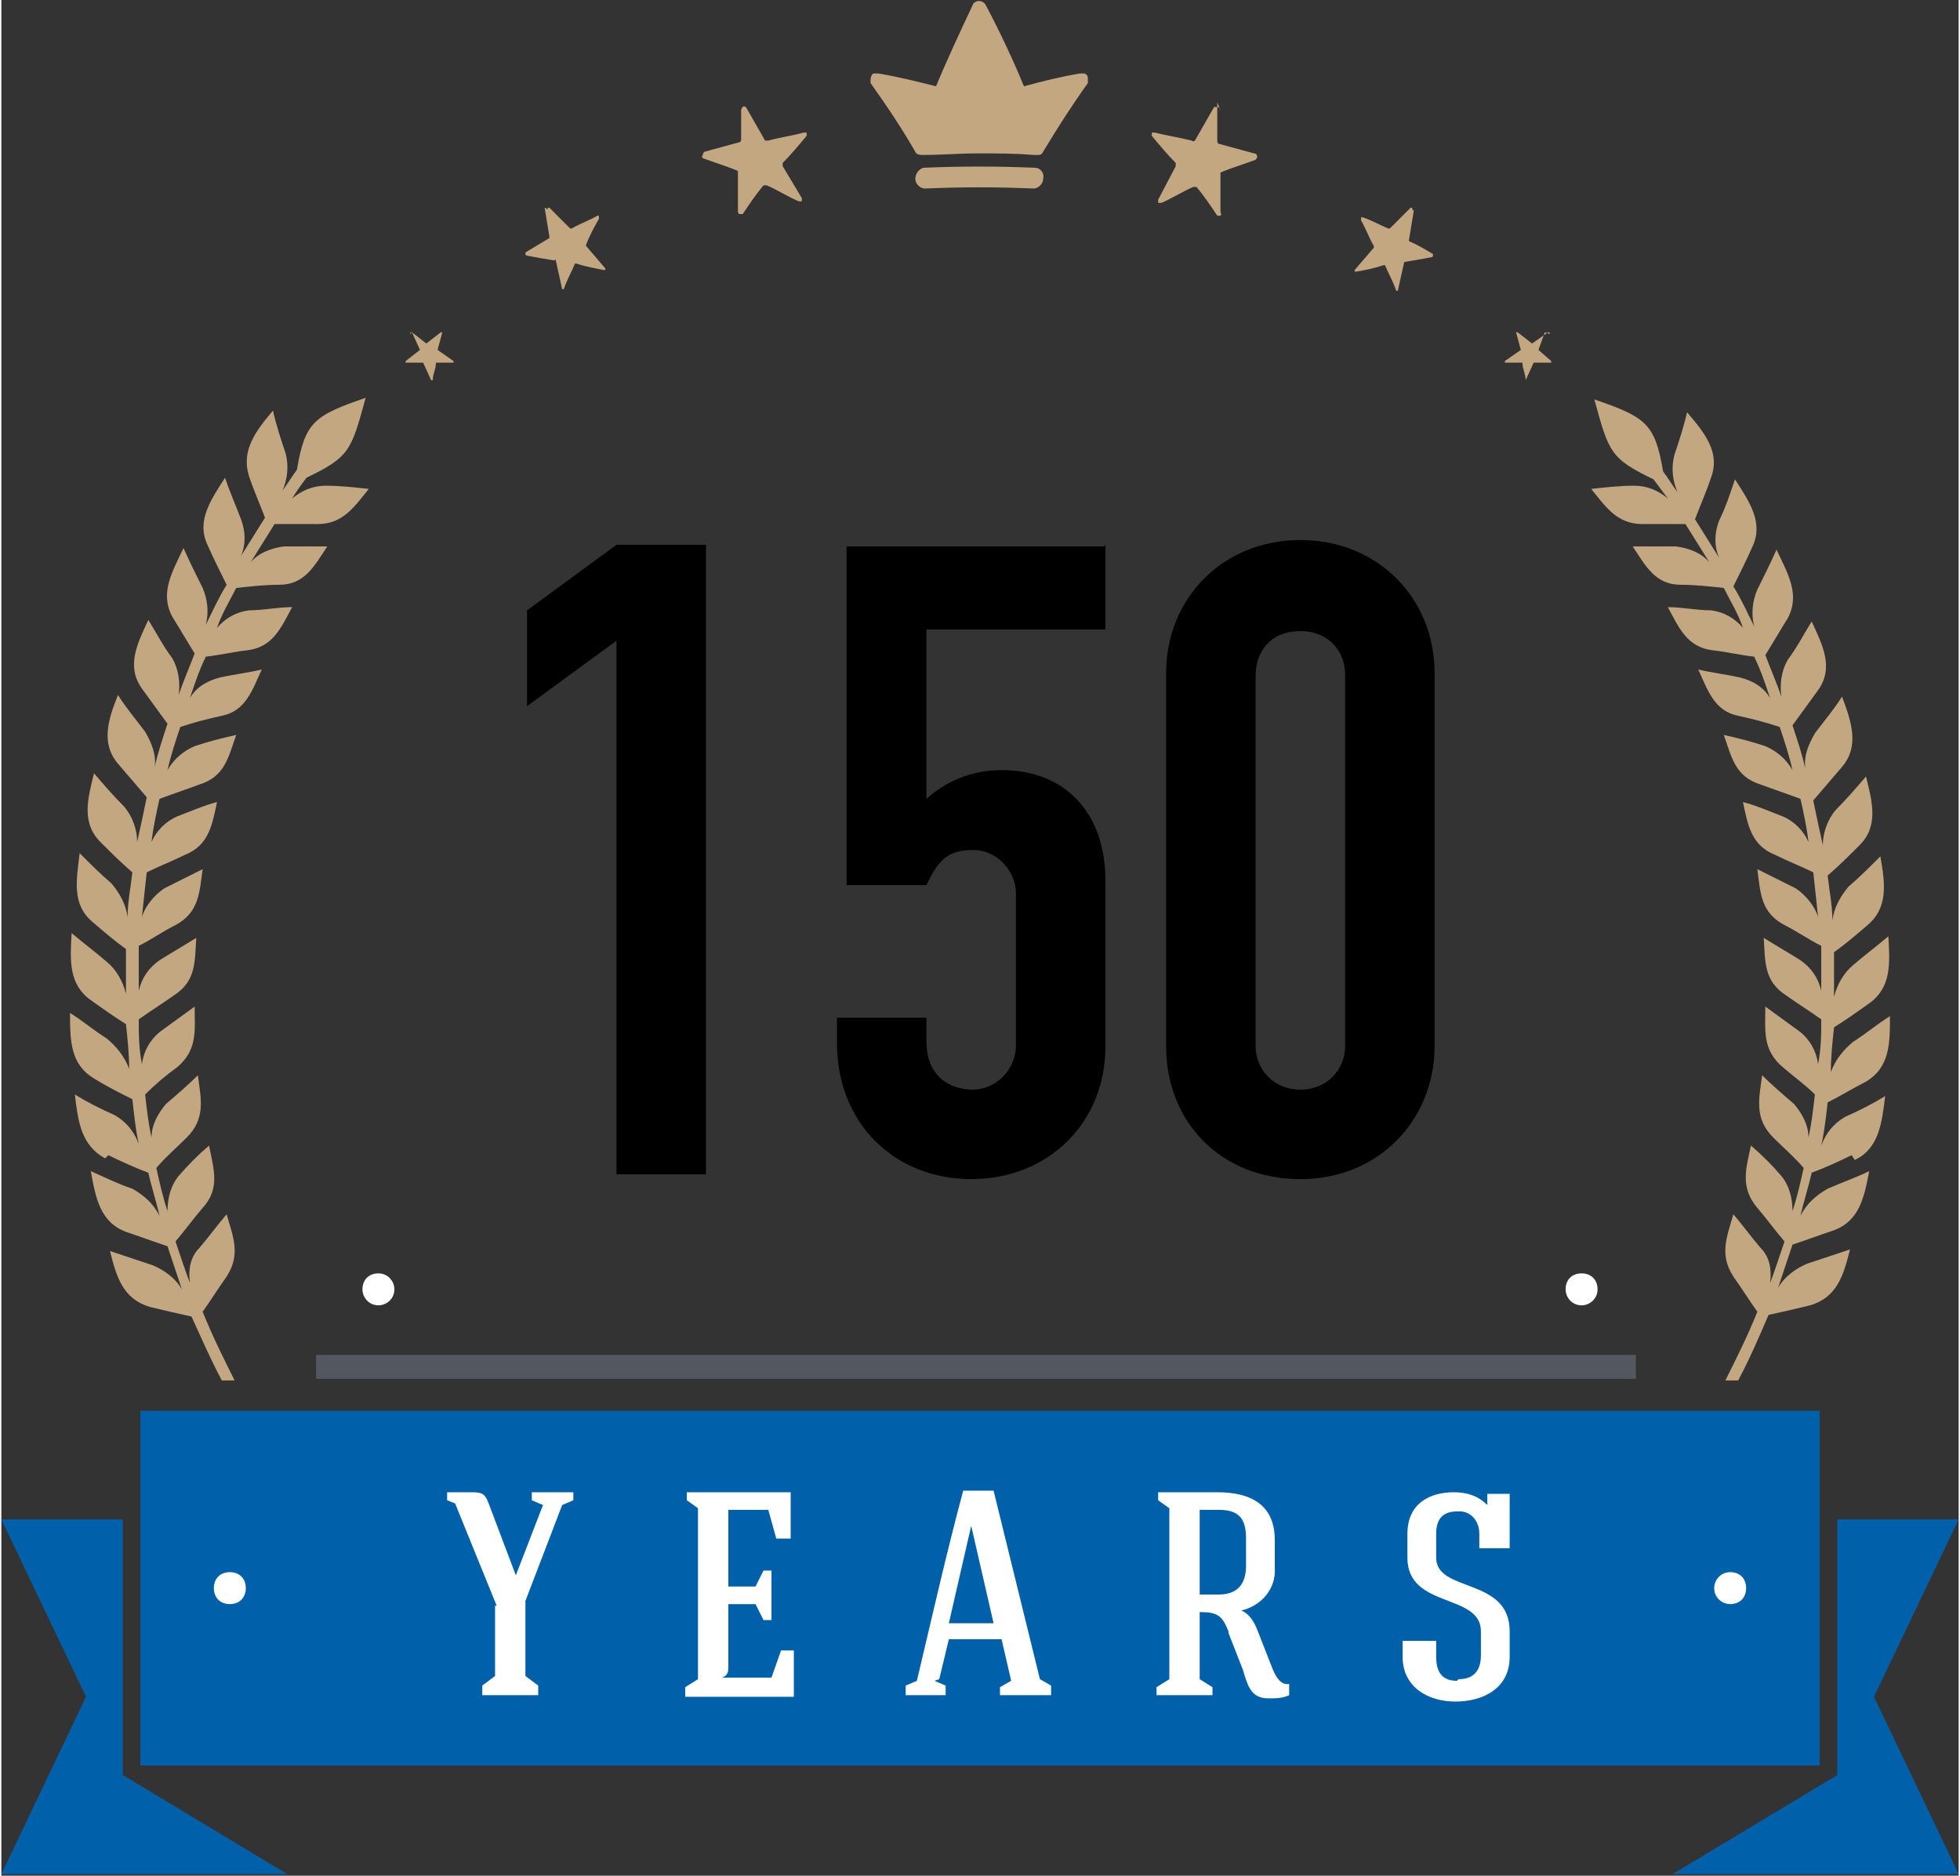
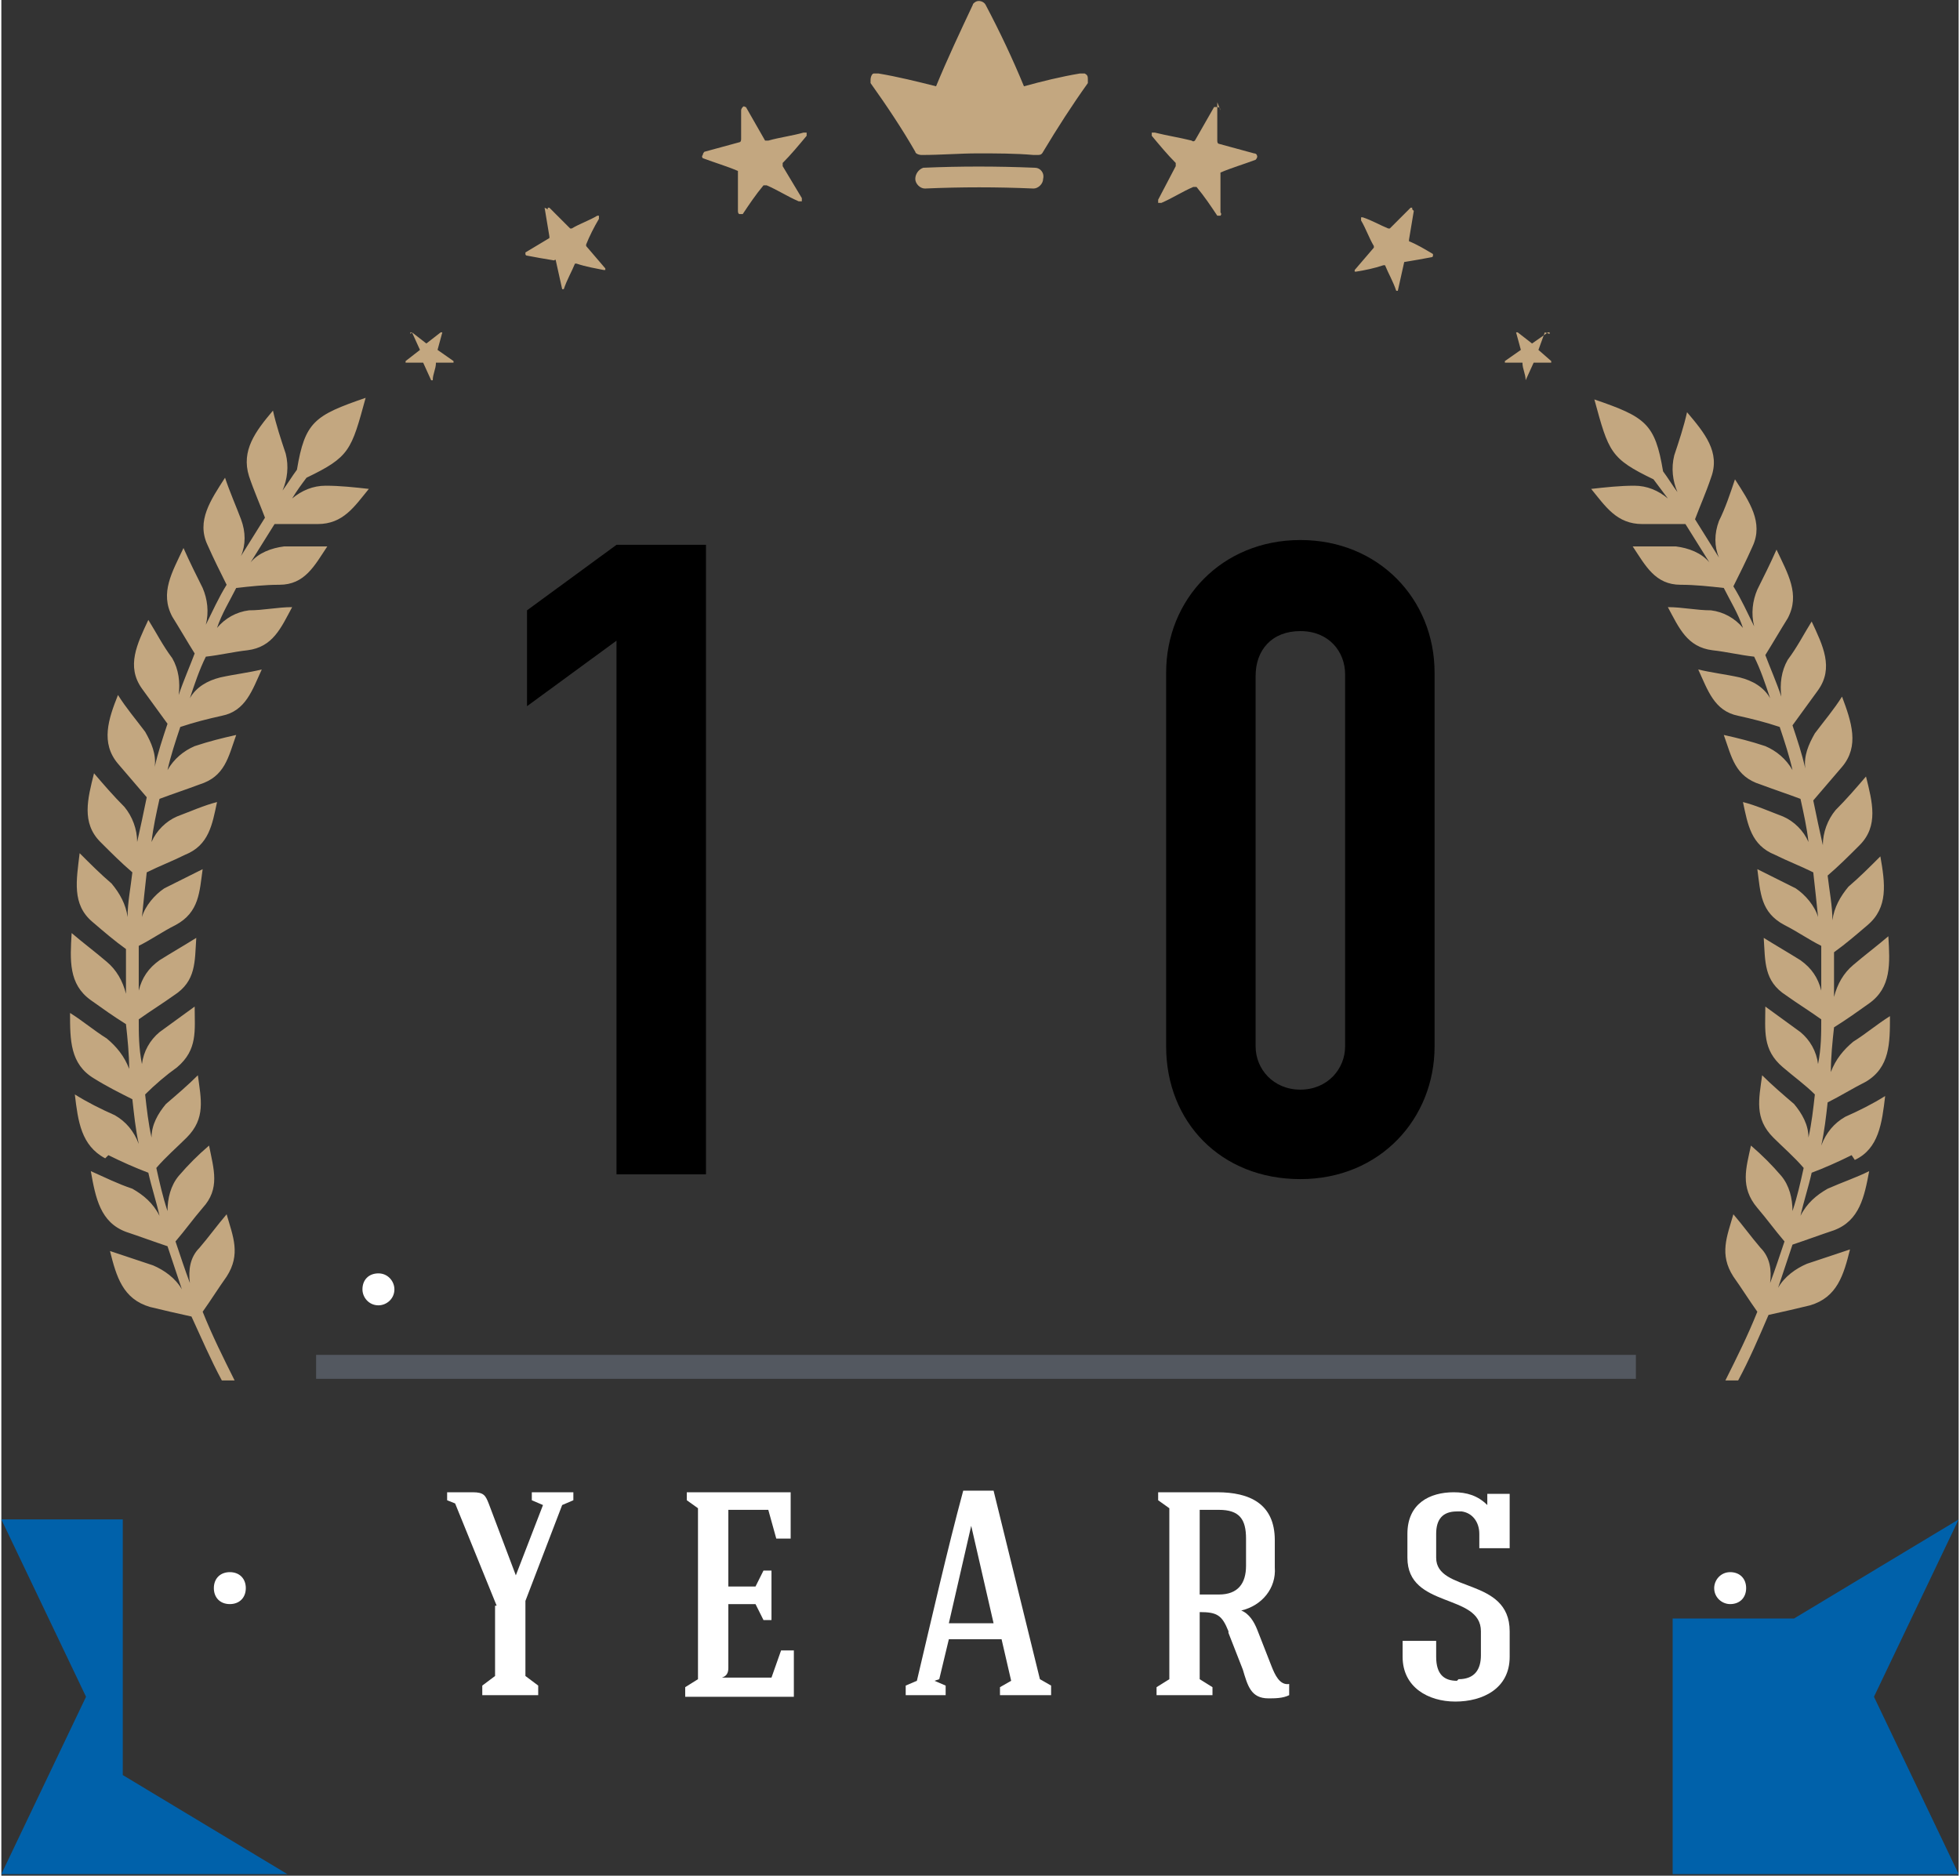
<svg xmlns="http://www.w3.org/2000/svg" id="Layer_1" data-name="Layer 1" version="1.1" viewBox="0 0 122.5 117.4" width="122.50px" height="117.239px">
  <rect x="0" y="0" width="122.5" height="117.4" fill="#333333" stroke="none" />
  <defs>
    <style>
      .cls-1 {
        fill: #000;
      }

      .cls-1, .cls-2, .cls-3, .cls-4, .cls-5, .cls-6, .cls-7 {
        stroke-width: 0px;
      }

      .cls-2 {
        fill: #535860;
      }

      .cls-3 {
        fill: #c3a780;
      }

      .cls-3, .cls-5, .cls-6 {
        fill-rule: evenodd;
      }

      .cls-4, .cls-6 {
        fill: #0061aa;
      }

      .cls-5, .cls-7 {
        fill: #fff;
      }
    </style>
  </defs>
  <g id="_145_Years" data-name=" 145 Years">
    <g id="Group_2208" data-name="Group 2208">
      <g id="Group_2210" data-name="Group 2210">
        <path id="Path_3935" data-name="Path 3935" class="cls-6" d="M7.6,95.1v16l10.3,6.2H0l5.3-11.1L0,95.1h7.6Z" />
-         <rect id="Rectangle_872" data-name="Rectangle 872" class="cls-4" x="8.7" y="88.3" width="105.1" height="22.2" />
-         <path id="Path_3936" data-name="Path 3936" class="cls-6" d="M122.5,95.1l-5.3,11.1,5.3,11.1h-17.9l10.3-6.2v-16h7.6Z" />
+         <path id="Path_3936" data-name="Path 3936" class="cls-6" d="M122.5,95.1l-5.3,11.1,5.3,11.1h-17.9v-16h7.6Z" />
        <path id="Path_3937" data-name="Path 3937" class="cls-5" d="M108.2,98.4c-.6,0-1,.5-1,1,0,.6.5,1,1,1,.6,0,1-.4,1-1,0-.6-.4-1-1-1h0M14.3,98.4h0c-.6,0-1,.4-1,1,0,.6.4,1,1,1h0c.6,0,1-.4,1-1,0-.6-.4-1-1-1h0" />
        <path id="Path_3938" data-name="Path 3938" class="cls-3" d="M57.8,11.8c-.3,0-.6-.3-.6-.6,0-.3.2-.6.5-.7,2.3-.1,4.6-.1,7,0,.3,0,.6.3.5.7,0,.3-.3.6-.6.6-2.3-.1-4.5-.1-6.8,0M64.8,9.7h0c.2,0,.3,0,.4-.2.9-1.5,1.8-2.9,2.8-4.3,0,0,0-.1,0-.2,0-.2,0-.3-.2-.4-.1,0-.2,0-.3,0-1.2.2-2.4.5-3.5.8-.7-1.7-1.5-3.4-2.4-5.1-.1-.2-.4-.3-.6-.2,0,0-.2.1-.2.2-.8,1.7-1.6,3.4-2.3,5.1-1.2-.3-2.4-.6-3.6-.8-.1,0-.2,0-.3,0-.1,0-.2.2-.2.4,0,0,0,.1,0,.2,1,1.4,2,2.9,2.8,4.3,0,.1.2.2.4.2,1.2,0,2.4-.1,3.5-.1s2.4,0,3.5.1" />
        <path id="Path_3939" data-name="Path 3939" class="cls-3" d="M34.2,13.1c0,0,0-.1,0-.1,0,0,.1,0,.1,0l1.3,1.3s.1,0,.1,0c.5-.3,1.1-.5,1.6-.8,0,0,.1,0,.1,0,0,0,0,.1,0,.2-.3.5-.6,1.1-.8,1.6,0,0,0,0,0,.1l1.2,1.4s0,.1,0,.1c0,0,0,0-.1,0-.5-.1-1.1-.2-1.7-.4,0,0,0,0-.1,0-.2.5-.5,1-.7,1.6,0,0,0,0-.1,0,0,0,0,0,0,0l-.4-1.8s0-.1-.1,0c-.6-.1-1.2-.2-1.7-.3,0,0-.1,0-.1-.1,0,0,0-.1,0-.1.5-.3,1-.6,1.5-.9,0,0,0,0,0-.1l-.3-1.8ZM88.3,13.1h0s0-.1,0-.1-.1,0-.1,0l-1.3,1.3s0,0-.1,0c-.5-.2-1-.5-1.6-.7,0,0-.1,0-.1,0,0,0,0,.1,0,.2.3.5.5,1.1.8,1.6,0,0,0,.1,0,.1l-1.2,1.4c0,0,0,.1,0,.1,0,0,0,0,.1,0,0,0,0,0,0,0,.6-.1,1.1-.2,1.7-.4,0,0,.1,0,.1,0,.2.5.5,1,.7,1.6,0,0,0,0,.1,0,0,0,.1,0,0,0l.4-1.8c0,0,0-.1,0,0,.6-.1,1.2-.2,1.7-.3,0,0,.1,0,.1-.1,0,0,0,0,0-.1-.5-.3-1-.6-1.5-.8,0,0,0,0,0-.1l.3-1.8ZM76.3,6.9h0c0,0,0-.2-.2-.2,0,0-.1,0-.2,0l-1.2,2.1c0,0-.1.1-.2,0-.8-.2-1.5-.3-2.3-.5,0,0-.1,0-.2,0,0,0,0,.2,0,.2.5.6,1,1.2,1.5,1.7,0,0,0,.2,0,.2,0,0,0,0,0,0l-1.1,2.1c0,0,0,.1,0,.2,0,0,.1,0,.2,0,.7-.3,1.3-.7,2-1,0,0,.1,0,.2,0,.5.6.9,1.2,1.3,1.8,0,0,.1,0,.2,0,0,0,.1-.1,0-.2v-2.3c0,0,0-.2,0-.2.7-.3,1.4-.5,2.2-.8,0,0,.1-.1.1-.2,0,0,0-.2-.2-.2-.7-.2-1.5-.4-2.2-.6,0,0-.1,0-.1-.2v-2.4ZM96.9,20.9h0s0,0,0-.1c0,0,0,0-.1,0l-1,.7s0,0,0,0l-.9-.7s0,0-.1,0c0,0,0,0,0,0l.3,1.1s0,0,0,0l-1,.7s0,0,0,.1h0c0,0,1.1,0,1.1,0,0,0,0,0,0,0,0,.4.2.7.2,1.1h0s0,0,0,0l.5-1.1s0,0,0,0h1.1s0,0,0,0c0,0,0,0,0-.1l-.8-.7s0,0,0,0l.4-1.1ZM46.3,6.9h0c0,0,0-.1.1-.2s.1,0,.2,0l1.2,2.1c0,0,.1,0,.2,0,.7-.2,1.5-.3,2.2-.5,0,0,.2,0,.2,0,0,0,0,0,0,0,0,0,0,.2,0,.2-.5.6-1,1.2-1.5,1.7,0,0,0,.1,0,.2l1.2,2c0,0,0,.2,0,.2,0,0,0,0-.2,0-.7-.3-1.3-.7-2-1,0,0-.2,0-.2,0-.5.6-.9,1.2-1.3,1.8,0,0-.1,0-.2,0,0,0-.1,0-.1-.2v-2.3c0,0,0-.2,0-.2-.7-.3-1.4-.5-2.2-.8,0,0-.1-.1,0-.2,0,0,0-.1.1-.2.7-.2,1.5-.4,2.2-.6,0,0,.1,0,.1-.2v-2.4ZM25.6,20.9h0c0,0,0-.1,0-.1s0,0,.1,0l.9.7s0,0,0,0l.9-.7s0,0,.1,0c0,0,0,0,0,0l-.3,1.1s0,0,0,0l1,.7s0,0,0,.1h0s-1.1,0-1.1,0c0,0,0,0,0,0,0,.4-.2.7-.2,1.1h0s0,0-.1,0l-.5-1.1s0,0,0,0h-1.1s0,0,0,0c0,0,0,0,0-.1l.9-.7s0,0,0,0l-.5-1.1Z" />
        <path id="Path_3940" data-name="Path 3940" class="cls-3" d="M6.5,72.5c-1.5-.8-1.7-2.3-1.9-4,.8.5,1.6.9,2.5,1.3.7.4,1.2,1,1.5,1.8-.2-.9-.3-1.9-.4-2.8-.8-.4-1.6-.8-2.4-1.3-1.5-.9-1.5-2.4-1.5-4.1.8.5,1.5,1.1,2.3,1.6.6.5,1.1,1.1,1.4,1.9,0-.9-.1-1.9-.2-2.8-.8-.5-1.5-1-2.2-1.5-1.4-1-1.3-2.5-1.2-4.2.7.6,1.5,1.2,2.2,1.8.6.5,1,1.2,1.2,2,0-.9,0-1.9,0-2.8-.7-.5-1.4-1.1-2.1-1.7-1.3-1.1-1-2.6-.8-4.3.7.7,1.3,1.3,2,1.9.5.6.9,1.3,1,2.1,0-.9.2-1.9.3-2.8-.7-.6-1.3-1.2-2-1.9-1.2-1.2-.8-2.7-.4-4.3.6.7,1.2,1.4,1.9,2.1.5.6.8,1.4.8,2.2.2-.9.4-1.8.6-2.8-.6-.7-1.2-1.4-1.8-2.1-1.1-1.3-.6-2.8,0-4.3.5.8,1.1,1.5,1.7,2.3.4.7.7,1.4.6,2.2.2-.9.5-1.8.8-2.7-.5-.7-1.1-1.5-1.6-2.2-1-1.4-.3-2.8.4-4.3.5.8.9,1.6,1.5,2.4.4.7.5,1.5.4,2.3.3-.9.7-1.8,1-2.6-.5-.8-.9-1.5-1.4-2.3-.8-1.5,0-2.8.7-4.3.4.9.8,1.7,1.2,2.5.3.7.4,1.5.2,2.3.4-.8.8-1.7,1.3-2.5-.4-.8-.8-1.6-1.2-2.5-.7-1.5.2-2.8,1.1-4.2.3.9.7,1.8,1,2.6.3.8.3,1.6,0,2.3.5-.8,1-1.6,1.5-2.4-.3-.8-.7-1.7-1-2.6-.5-1.6.4-2.8,1.5-4.1.2.9.5,1.8.8,2.7.2.8.1,1.6-.2,2.3.3-.4.6-.9.9-1.3.5-3,1.1-3.4,4.3-4.5-.9,3.3-1,3.7-3.7,5-.3.4-.6.8-.9,1.3.6-.5,1.3-.8,2.1-.8.9,0,1.8.1,2.7.2-.9,1.1-1.6,2.2-3.2,2.2-.9,0-1.8,0-2.7,0-.5.8-1,1.6-1.5,2.4.5-.6,1.3-.9,2.1-1,.9,0,1.8,0,2.7,0-.8,1.2-1.4,2.4-3,2.4-.9,0-1.8.1-2.7.2-.4.8-.9,1.6-1.2,2.5.5-.6,1.2-1,2-1.1.9,0,1.8-.2,2.7-.2-.7,1.3-1.2,2.5-2.8,2.7-.9.1-1.7.3-2.6.4-.4.8-.7,1.7-1,2.6.4-.7,1.1-1.1,1.9-1.3.9-.2,1.8-.3,2.6-.5-.6,1.3-1,2.6-2.5,2.9-.9.2-1.7.4-2.6.7-.3.9-.6,1.8-.8,2.7.4-.7,1-1.2,1.7-1.5.9-.3,1.7-.5,2.6-.7-.5,1.4-.7,2.6-2.3,3.1-.8.3-1.7.6-2.5.9-.2.9-.4,1.8-.5,2.7.3-.7.9-1.3,1.6-1.6.8-.3,1.7-.7,2.5-.9-.3,1.4-.5,2.7-2,3.3-.8.4-1.6.7-2.4,1.1-.1.9-.2,1.8-.3,2.8.2-.7.8-1.4,1.4-1.8.8-.4,1.6-.8,2.4-1.2-.2,1.4-.2,2.7-1.7,3.5-.8.4-1.5.9-2.3,1.3,0,.9,0,1.8,0,2.8.2-.8.6-1.4,1.3-1.9.8-.5,1.5-.9,2.3-1.4-.1,1.5,0,2.7-1.4,3.6-.7.5-1.5,1-2.2,1.5,0,.9,0,1.8.2,2.8.1-.8.5-1.5,1.1-2,.7-.5,1.5-1.1,2.2-1.6,0,1.5.2,2.7-1.1,3.8-.7.5-1.4,1.1-2,1.7.1.9.2,1.8.4,2.7,0-.8.4-1.5.9-2.1.7-.6,1.4-1.2,2-1.8.2,1.5.5,2.7-.7,3.9-.6.6-1.3,1.2-1.9,1.9.2.9.4,1.8.7,2.7,0-.8.2-1.6.7-2.2.6-.7,1.2-1.3,1.9-1.9.3,1.5.7,2.7-.4,3.9-.6.7-1.1,1.4-1.7,2.1.3.9.6,1.8.9,2.6-.1-.8,0-1.6.6-2.2.6-.7,1.1-1.4,1.7-2.1.4,1.4.9,2.5,0,3.9-.5.7-1,1.5-1.5,2.2h0c.6,1.5,1.3,2.9,2,4.3h-.8c-.7-1.3-1.3-2.7-1.9-4-.9-.2-1.8-.4-2.6-.6-1.7-.5-2.1-1.9-2.5-3.5.9.3,1.8.6,2.7.9.7.3,1.4.8,1.8,1.5-.3-.9-.6-1.8-.9-2.7-.9-.3-1.7-.6-2.6-.9-1.6-.6-1.9-2.1-2.2-3.8.9.4,1.7.8,2.6,1.1.7.4,1.3.9,1.7,1.7-.2-.9-.5-1.8-.7-2.7-.8-.3-1.7-.7-2.5-1.1M116,72.6c1.5-.7,1.7-2.3,1.9-4-.8.5-1.6.9-2.5,1.3-.7.4-1.2,1-1.5,1.8.2-.9.3-1.8.4-2.7.8-.4,1.6-.9,2.4-1.3,1.5-.9,1.5-2.4,1.5-4.1-.8.5-1.5,1.1-2.3,1.6-.6.5-1.1,1.1-1.4,1.9,0-.9.1-1.9.2-2.8.8-.5,1.5-1,2.2-1.5,1.4-1,1.3-2.5,1.2-4.2-.7.6-1.5,1.2-2.2,1.8-.6.5-1,1.2-1.2,2,0-.9,0-1.9,0-2.8.7-.5,1.4-1.1,2.1-1.7,1.3-1.1,1.1-2.6.8-4.3-.7.7-1.3,1.3-2,1.9-.5.6-.9,1.3-1,2.1,0-.9-.2-1.9-.3-2.8.7-.6,1.3-1.2,2-1.9,1.2-1.2.8-2.7.4-4.3-.6.7-1.2,1.4-1.9,2.1-.5.6-.8,1.4-.8,2.2-.2-.9-.4-1.8-.6-2.8.6-.7,1.2-1.4,1.8-2.1,1.1-1.3.6-2.8,0-4.4-.5.8-1.1,1.5-1.7,2.3-.4.7-.7,1.4-.6,2.2-.2-.9-.5-1.8-.8-2.7.5-.7,1.1-1.5,1.6-2.2,1-1.4.3-2.8-.4-4.3-.5.8-.9,1.6-1.5,2.4-.4.7-.5,1.5-.4,2.3-.3-.9-.7-1.8-1-2.6.5-.8.9-1.5,1.4-2.3.8-1.5,0-2.8-.7-4.3-.4.9-.8,1.7-1.2,2.5-.3.7-.4,1.5-.2,2.3-.4-.8-.8-1.7-1.3-2.5.4-.8.8-1.6,1.2-2.5.7-1.5-.2-2.8-1.1-4.2-.3.9-.6,1.8-1,2.6-.3.8-.3,1.6,0,2.3-.5-.8-1-1.6-1.5-2.4.3-.8.7-1.7,1-2.6.6-1.6-.4-2.8-1.5-4.1-.2.9-.5,1.8-.8,2.7-.2.8-.1,1.6.2,2.3-.3-.4-.6-.9-.9-1.3-.5-3-1.1-3.4-4.3-4.5.9,3.3,1,3.7,3.7,5,.3.4.6.8.9,1.2-.6-.5-1.3-.8-2.1-.8-.9,0-1.8.1-2.7.2.9,1.1,1.6,2.2,3.2,2.2.9,0,1.8,0,2.7,0,.5.8,1,1.6,1.5,2.4-.5-.6-1.3-.9-2.1-1-.9,0-1.8,0-2.7,0,.8,1.2,1.4,2.4,3,2.4.9,0,1.8.1,2.7.2.4.8.9,1.6,1.2,2.5-.5-.6-1.2-1-2-1.1-.9,0-1.8-.2-2.7-.2.7,1.3,1.2,2.5,2.8,2.7.9.1,1.7.3,2.6.4.4.8.7,1.7,1,2.6-.4-.7-1.1-1.1-1.9-1.3-.9-.2-1.8-.3-2.6-.5.6,1.3,1,2.6,2.5,2.9.9.2,1.7.4,2.6.7.3.9.6,1.8.8,2.7-.4-.7-1-1.2-1.7-1.5-.9-.3-1.7-.5-2.6-.7.5,1.4.7,2.6,2.3,3.1.8.3,1.7.6,2.5.9.2.9.4,1.8.5,2.7-.3-.7-.9-1.3-1.6-1.6-.8-.3-1.7-.7-2.5-.9.3,1.4.5,2.7,2,3.3.8.4,1.6.7,2.4,1.1.1.9.2,1.8.3,2.8-.2-.7-.8-1.4-1.4-1.8-.8-.4-1.6-.8-2.4-1.2.2,1.5.2,2.7,1.7,3.5.8.4,1.5.9,2.3,1.3,0,.9,0,1.8,0,2.8-.2-.8-.6-1.4-1.3-1.9-.8-.5-1.5-.9-2.3-1.4.1,1.5,0,2.7,1.4,3.6.7.5,1.5,1,2.2,1.5,0,.9,0,1.8-.2,2.8-.1-.8-.5-1.5-1.1-2-.7-.5-1.5-1.1-2.2-1.6,0,1.5-.2,2.7,1.1,3.8.7.6,1.4,1.1,2,1.7-.1.9-.2,1.8-.4,2.7,0-.8-.4-1.5-.9-2.1-.7-.6-1.4-1.2-2-1.8-.2,1.5-.5,2.7.7,3.9.6.6,1.3,1.2,1.9,1.9-.2.9-.4,1.8-.7,2.7,0-.8-.2-1.6-.7-2.2-.6-.7-1.2-1.3-1.9-1.9-.3,1.4-.7,2.6.4,3.9.6.7,1.1,1.4,1.7,2.1-.3.9-.6,1.8-.9,2.6.1-.8,0-1.6-.6-2.2-.6-.7-1.1-1.4-1.7-2.1-.4,1.4-.9,2.5,0,3.9.5.7,1,1.5,1.5,2.2h0c-.6,1.5-1.3,2.9-2,4.3h.8c.7-1.3,1.3-2.7,1.9-4.1.9-.2,1.8-.4,2.6-.6,1.7-.5,2.1-1.9,2.5-3.5-.9.3-1.8.6-2.7.9-.7.3-1.4.8-1.8,1.5.3-.9.6-1.8.9-2.7.9-.3,1.7-.6,2.6-.9,1.6-.6,1.9-2.1,2.2-3.7-.8.4-1.7.7-2.6,1.1-.7.4-1.3.9-1.7,1.7.2-.9.5-1.8.7-2.7.8-.3,1.7-.7,2.5-1.1" />
        <path id="Path_3964" data-name="Path 3964" class="cls-5" d="M23.6,81.7c.5,0,1-.4,1-1,0-.5-.4-1-1-1s-1,.4-1,1h0c0,.5.4,1,1,1" />
-         <path id="Path_3965" data-name="Path 3965" class="cls-5" d="M98.9,81.7c.5,0,1-.4,1-1s-.4-1-1-1-1,.4-1,1h0c0,.5.4,1,1,1" />
        <path id="Path_3966" data-name="Path 3966" class="cls-7" d="M31,100.5l-2.6-6.4-.5-.2v-.5h1.6c.7,0,.8.2,1,.7l1.7,4.5,1.7-4.4-.7-.3v-.5h2.6v.5l-.7.3-2.3,6v4.7l.8.6v.6h-3.5v-.6l.8-.6v-4.4Z" />
        <path id="Path_3967" data-name="Path 3967" class="cls-7" d="M42.8,106.1v-.5l.8-.5v-10.7l-.7-.5v-.5h6.5v2.9h-.9l-.5-1.8h-2.5v4.8h1.7l.5-1h.5v3.1h-.5l-.5-1h-1.7v4c0,.3-.1.5-.4.6h0c0,0,3.1,0,3.1,0l.6-1.7h.8v2.9h-6.8Z" />
        <path id="Path_3968" data-name="Path 3968" class="cls-7" d="M58.4,105.2l.7.3v.6h-2.5v-.6l.7-.3c.9-3.8,1.9-8.2,2.9-11.9h1.9l2.9,11.8.7.4v.6h-3.2v-.5l.7-.4-.6-2.6h-3.3l-.6,2.5ZM59.2,101.6h2.9l-1.4-6.1h0l-1.4,6.1Z" />
        <path id="Path_3969" data-name="Path 3969" class="cls-7" d="M76.8,102.1c-.4-1-.7-1.2-1.8-1.2v4.2l.8.5v.5h-3.5v-.5l.8-.5v-10.7l-.7-.5v-.5h3.7c2,0,3.6.7,3.6,3v1.7c.1,1.3-.8,2.4-2.1,2.7.5.2.8.7,1,1.2l.9,2.3c.2.5.5,1.2,1.1,1.1v.7c-.4.2-.9.2-1.3.2-1.1,0-1.3-.8-1.6-1.8l-.9-2.3ZM75,94.5v5.3h1.2c1.2,0,1.7-.7,1.7-1.8v-1.7c0-1.2-.4-1.8-1.7-1.8h-1.2Z" />
        <path id="Path_3970" data-name="Path 3970" class="cls-7" d="M91.2,105.1c1,0,1.4-.6,1.4-1.5v-1.5c0-2.4-4.6-1.4-4.6-4.6v-1.5c0-1.9,1.4-2.6,2.9-2.6.8,0,1.5.2,2.1.8h0v-.7h1.4v3.4h-1.9v-.9c0-.7-.4-1.3-1.1-1.4,0,0-.2,0-.3,0-.9,0-1.3.5-1.3,1.4v1.5c0,2.2,4.6,1.2,4.6,4.6v1.6c0,2-1.7,2.8-3.4,2.8s-3.3-.9-3.3-2.8v-1h2.1v1c0,1.1.5,1.5,1.3,1.5" />
        <rect id="Rectangle_873" data-name="Rectangle 873" class="cls-2" x="19.7" y="84.8" width="82.6" height="1.5" />
      </g>
    </g>
  </g>
  <g>
    <path class="cls-1" d="M44.1,34.1v39.4h-5.6v-33.4l-5.6,4.1v-6l5.6-4.1h5.6Z" />
-     <path class="cls-1" d="M69.1,34.1v5.3h-11.2v10.6c1.1-1,2.7-1.8,4.7-1.8,4,0,6.5,2.7,6.5,6.9v10.4c0,4.8-3.6,8.3-8.4,8.3s-8.4-3.5-8.4-8.5v-1.6h5.6v1.5c0,2.2,1.5,3,2.9,3s2.7-1.2,2.7-2.8v-9.5c0-1.3-1.1-2.7-2.7-2.7s-2.2.7-2.9,2.2h-5v-21.2h16.1Z" />
    <path class="cls-1" d="M89.7,65.5c0,4.5-3.4,8.3-8.4,8.3s-8.4-3.6-8.4-8.3v-23.4c0-4.6,3.5-8.3,8.4-8.3s8.4,3.7,8.4,8.3v23.4ZM78.5,65.5c0,1.4,1.1,2.7,2.8,2.7s2.8-1.3,2.8-2.7v-23.3c0-1.4-1-2.7-2.8-2.7s-2.8,1.2-2.8,2.8v23.3Z" />
  </g>
</svg>